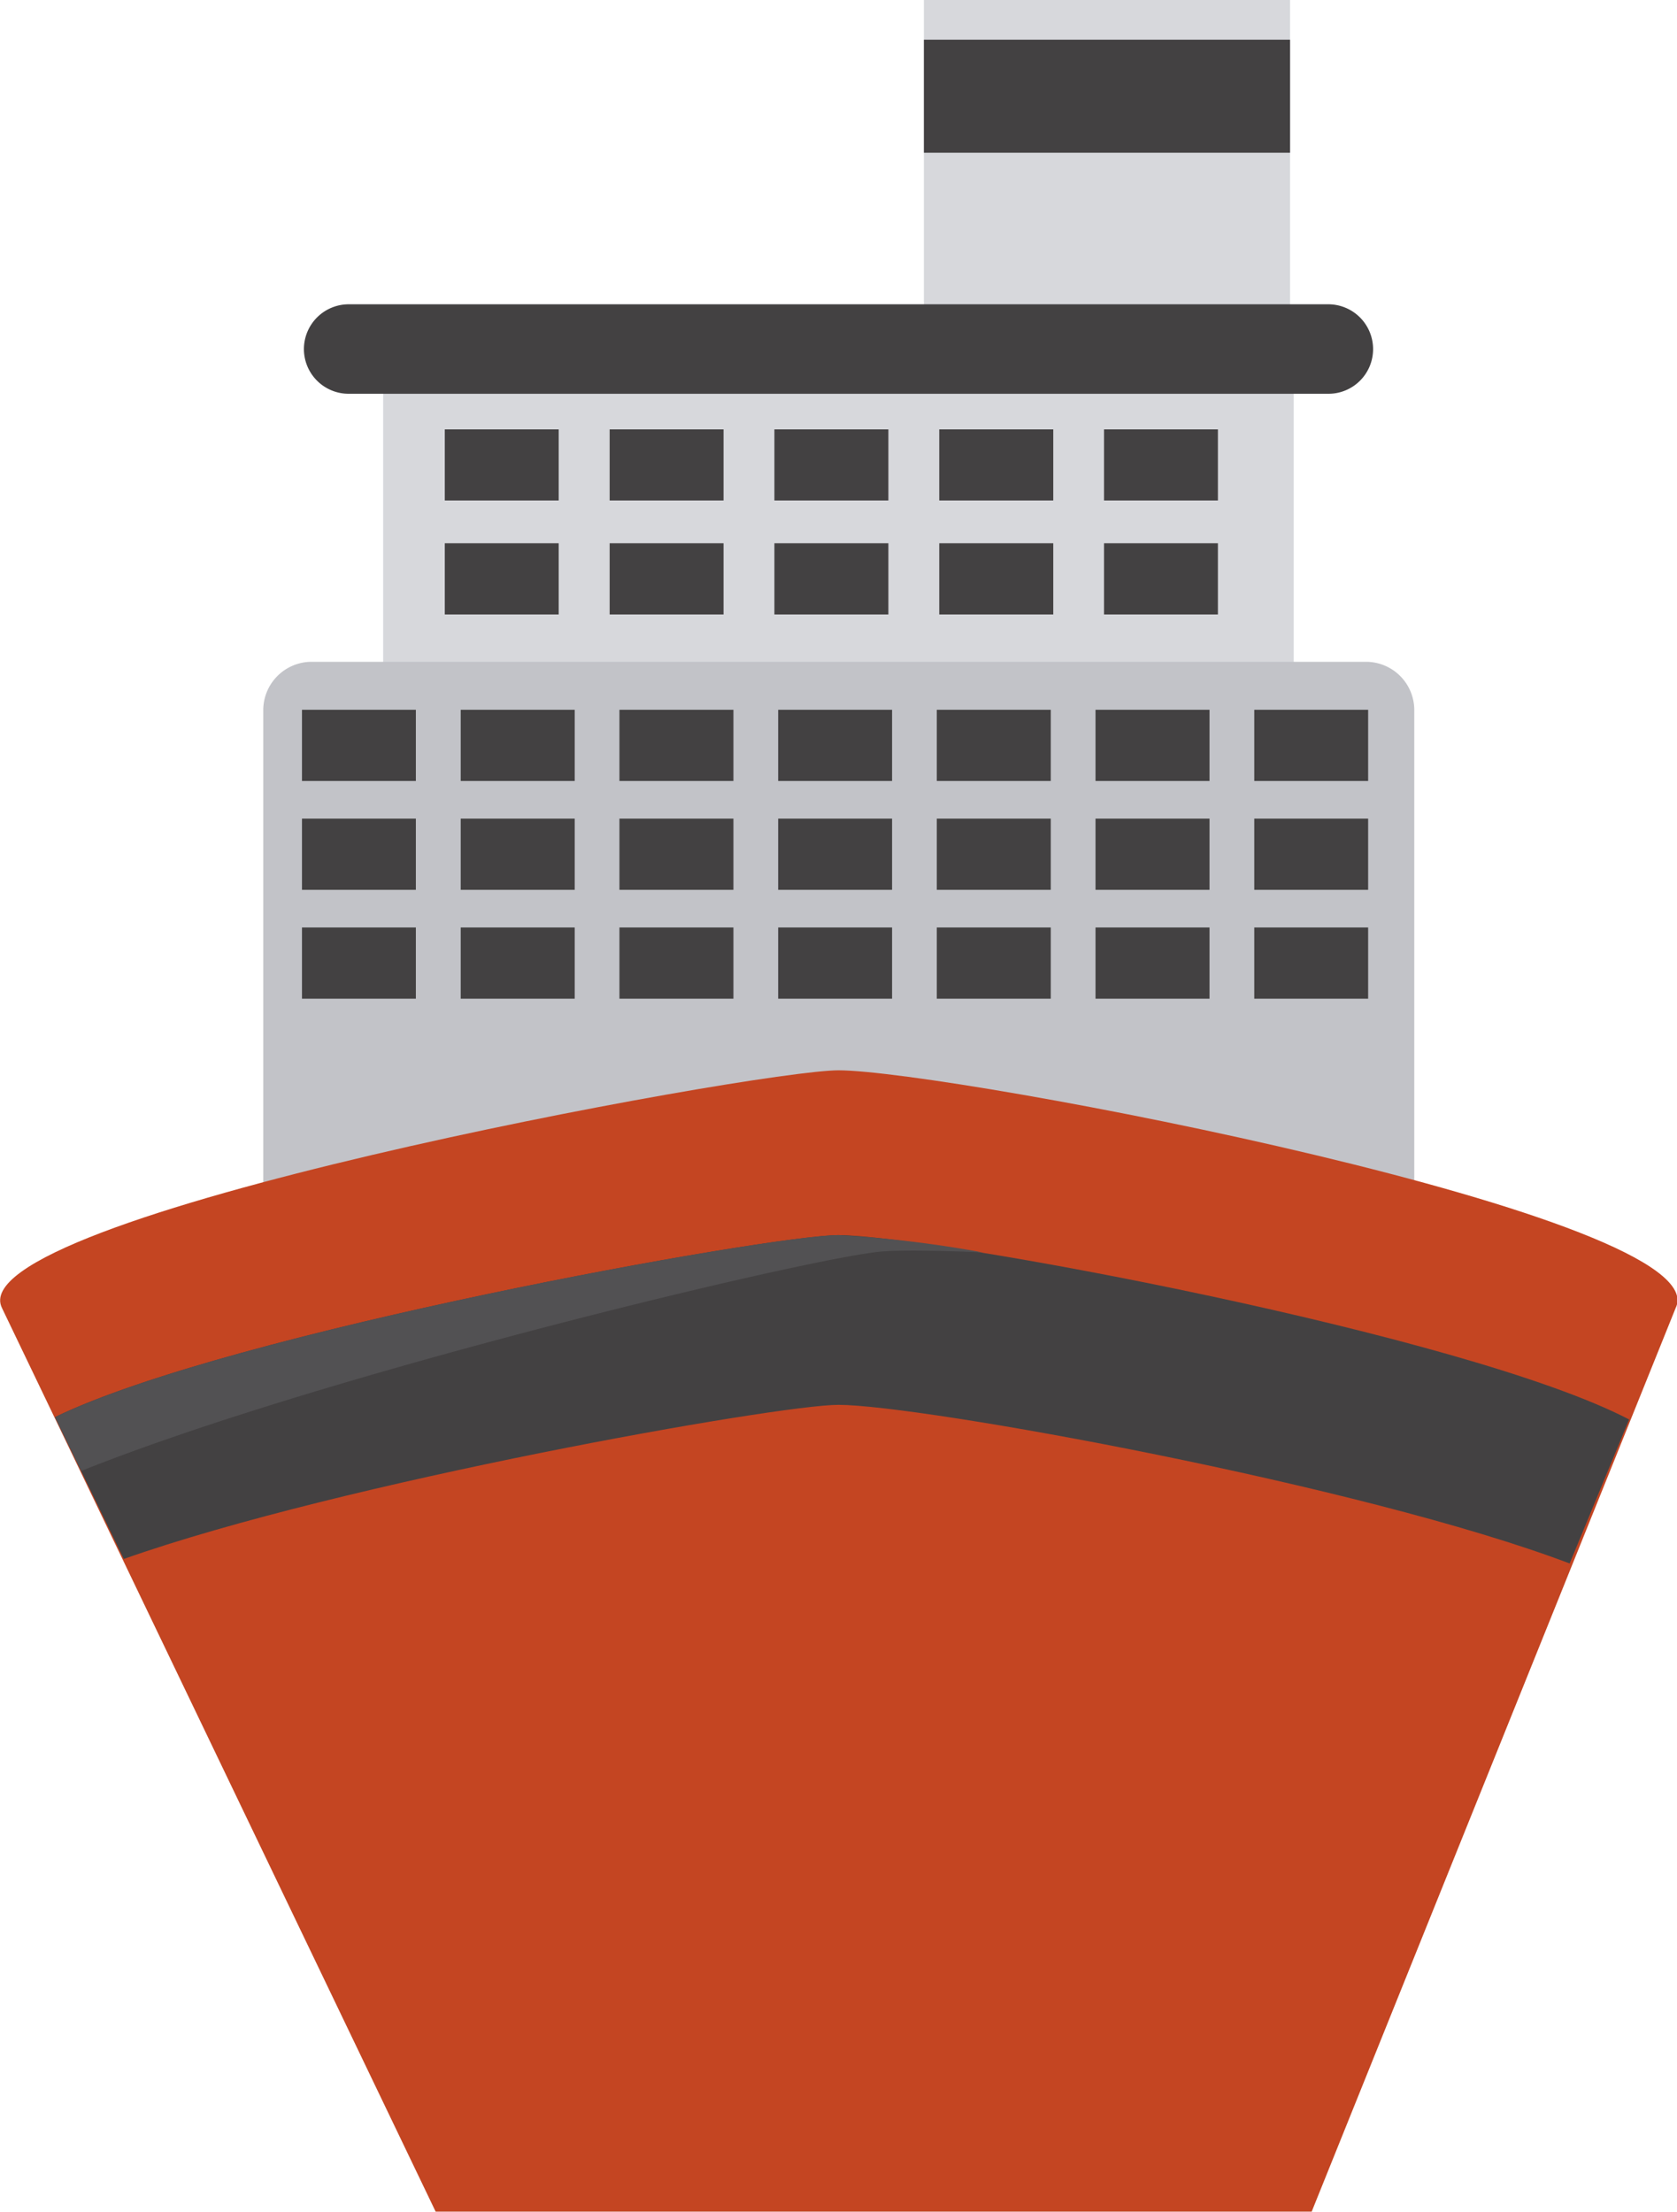
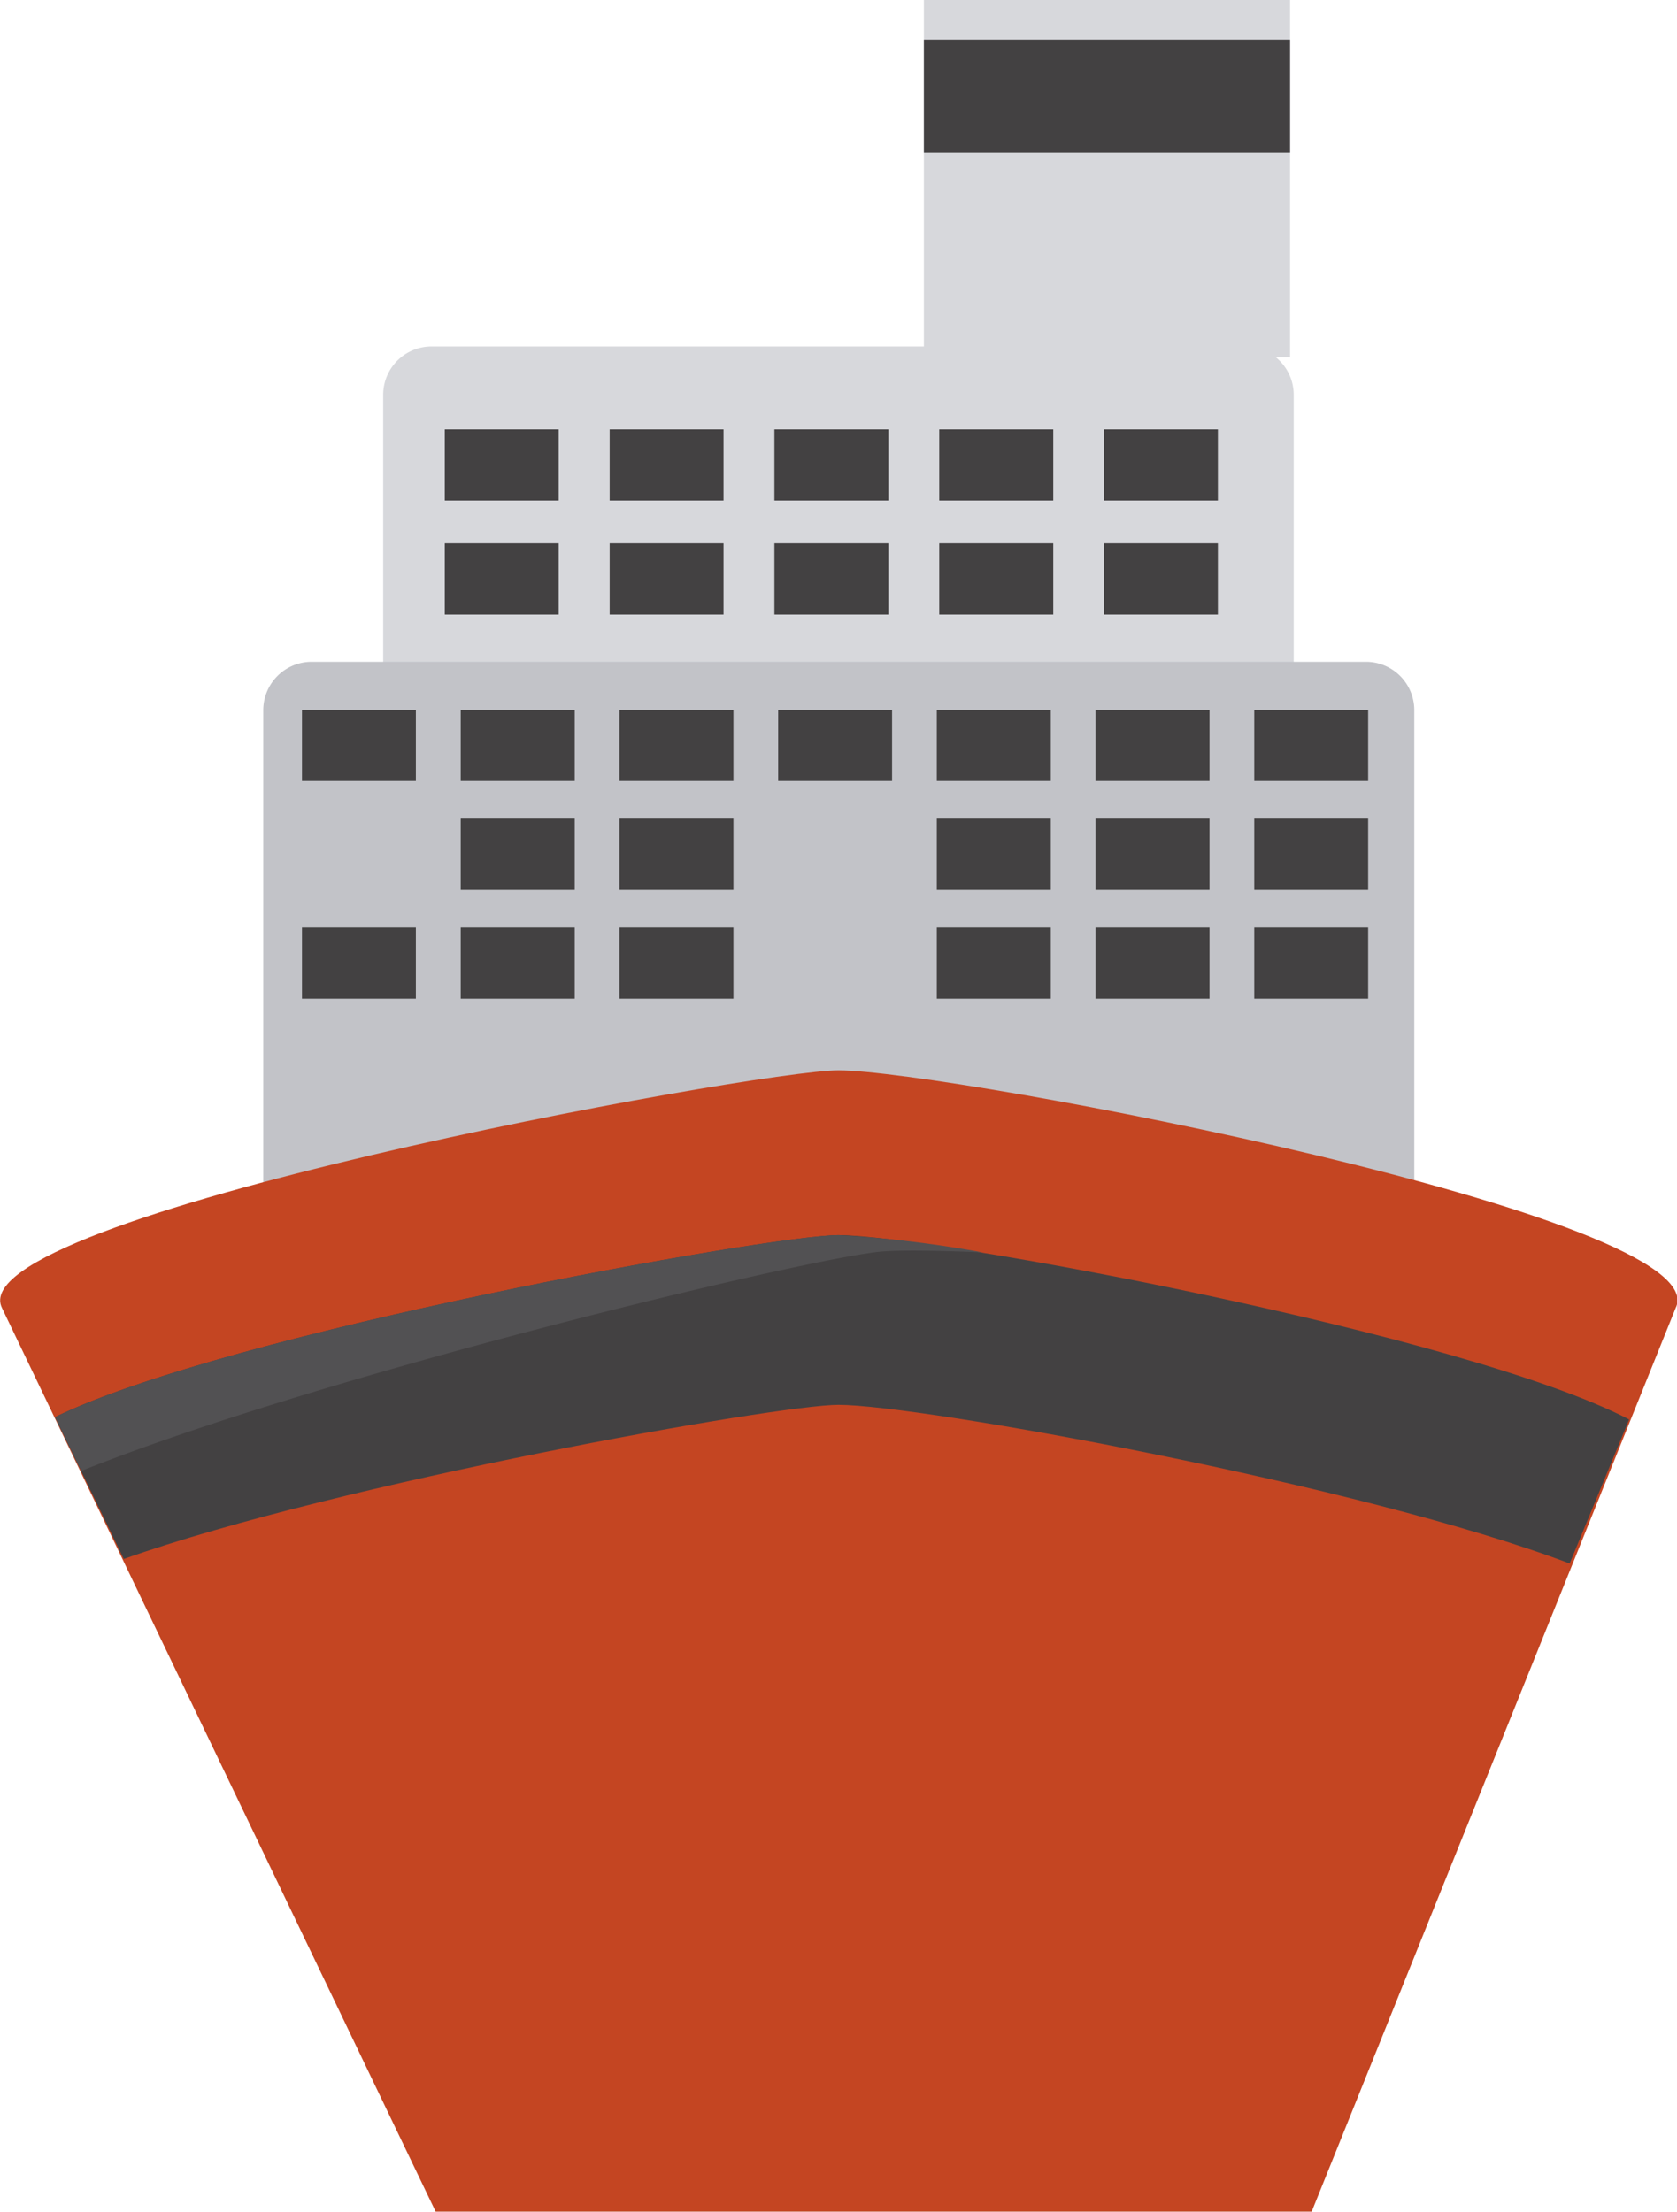
<svg xmlns="http://www.w3.org/2000/svg" id="Capa_1" data-name="Capa 1" viewBox="0 0 155.94 205.65">
  <defs>
    <style>.cls-1{fill:#d7d8dc;}.cls-2{fill:#434142;}.cls-3{fill:#c2c3c8;}.cls-4{fill:#c44522;}.cls-5{fill:#525153;}</style>
  </defs>
  <title>boat</title>
  <rect class="cls-1" x="85.91" width="34.05" height="33.21" />
  <rect class="cls-2" x="85.91" y="3.69" width="34.05" height="10.51" />
  <path class="cls-1" d="M152.33,70.33V43.87a4.5,4.5,0,0,0-4.49-4.49H72.16a4.5,4.5,0,0,0-4.5,4.49V70.33Z" transform="translate(-32.03 -7.17)" />
-   <path class="cls-3" d="M163.54,120.71V73.19a4.49,4.49,0,0,0-4.49-4.49H61a4.5,4.5,0,0,0-4.49,4.49v47.52Z" transform="translate(-32.03 -7.17)" />
-   <path class="cls-2" d="M159.71,39.63a4.15,4.15,0,0,1-4.16,4.15H64.46a4.16,4.16,0,0,1-4.17-4.15h0a4.17,4.17,0,0,1,4.17-4.17h91.09a4.17,4.17,0,0,1,4.16,4.17Z" transform="translate(-32.03 -7.17)" />
+   <path class="cls-3" d="M163.54,120.71V73.19a4.49,4.49,0,0,0-4.49-4.49H61a4.5,4.5,0,0,0-4.49,4.49v47.52" transform="translate(-32.03 -7.17)" />
  <rect class="cls-2" x="41.36" y="39.92" width="10.59" height="6.61" />
  <rect class="cls-2" x="56.69" y="39.92" width="10.59" height="6.61" />
  <rect class="cls-2" x="72.01" y="39.92" width="10.6" height="6.61" />
  <rect class="cls-2" x="87.34" y="39.92" width="10.6" height="6.61" />
  <rect class="cls-2" x="102.66" y="39.92" width="10.59" height="6.61" />
  <rect class="cls-2" x="41.36" y="50.51" width="10.59" height="6.62" />
  <rect class="cls-2" x="56.69" y="50.51" width="10.59" height="6.62" />
  <rect class="cls-2" x="72.01" y="50.51" width="10.6" height="6.62" />
  <rect class="cls-2" x="87.34" y="50.51" width="10.6" height="6.62" />
  <rect class="cls-2" x="102.66" y="50.51" width="10.59" height="6.62" />
  <rect class="cls-2" x="28.08" y="65.99" width="10.59" height="6.62" />
  <rect class="cls-2" x="42.84" y="65.99" width="10.6" height="6.62" />
  <rect class="cls-2" x="57.6" y="65.99" width="10.6" height="6.62" />
  <rect class="cls-2" x="72.36" y="65.99" width="10.59" height="6.62" />
  <rect class="cls-2" x="87.11" y="65.99" width="10.6" height="6.62" />
  <rect class="cls-2" x="101.87" y="65.99" width="10.6" height="6.62" />
  <rect class="cls-2" x="116.63" y="65.99" width="10.59" height="6.62" />
-   <rect class="cls-2" x="28.08" y="76.11" width="10.59" height="6.62" />
  <rect class="cls-2" x="42.84" y="76.11" width="10.6" height="6.62" />
  <rect class="cls-2" x="57.6" y="76.11" width="10.6" height="6.62" />
-   <rect class="cls-2" x="72.36" y="76.11" width="10.59" height="6.62" />
  <rect class="cls-2" x="87.11" y="76.11" width="10.6" height="6.62" />
  <rect class="cls-2" x="101.87" y="76.11" width="10.6" height="6.62" />
  <rect class="cls-2" x="116.63" y="76.11" width="10.59" height="6.62" />
  <rect class="cls-2" x="28.08" y="86.23" width="10.59" height="6.62" />
  <rect class="cls-2" x="42.84" y="86.23" width="10.6" height="6.62" />
  <rect class="cls-2" x="57.6" y="86.23" width="10.6" height="6.62" />
-   <rect class="cls-2" x="72.36" y="86.23" width="10.59" height="6.62" />
  <rect class="cls-2" x="87.11" y="86.23" width="10.6" height="6.62" />
  <rect class="cls-2" x="101.87" y="86.23" width="10.6" height="6.62" />
  <rect class="cls-2" x="116.63" y="86.23" width="10.59" height="6.62" />
  <path class="cls-4" d="M110,106.68c-7.76,0-82.06,13.64-77.78,22.11l40.32,84H154l33.84-84C192.06,120.32,120.25,106.68,110,106.68Z" transform="translate(-32.03 -7.17)" />
  <path class="cls-2" d="M37.14,138.92l6.4,13.19c20.3-7.17,60.84-14.33,66.45-14.33,7.59,0,48.74,7.45,68,14.75l5.53-13.39C168.24,131.18,118.41,122,110,122,103.69,122,53.45,131,37.14,138.92Z" transform="translate(-32.03 -7.17)" />
  <path class="cls-5" d="M114.1,123.52c1.72-.13,5-.1,9.31.09A108,108,0,0,0,110,122c-6.3,0-56.54,9-72.85,16.93l2.43,5C62.06,134.91,107.69,124,114.1,123.52Z" transform="translate(-32.03 -7.17)" />
</svg>